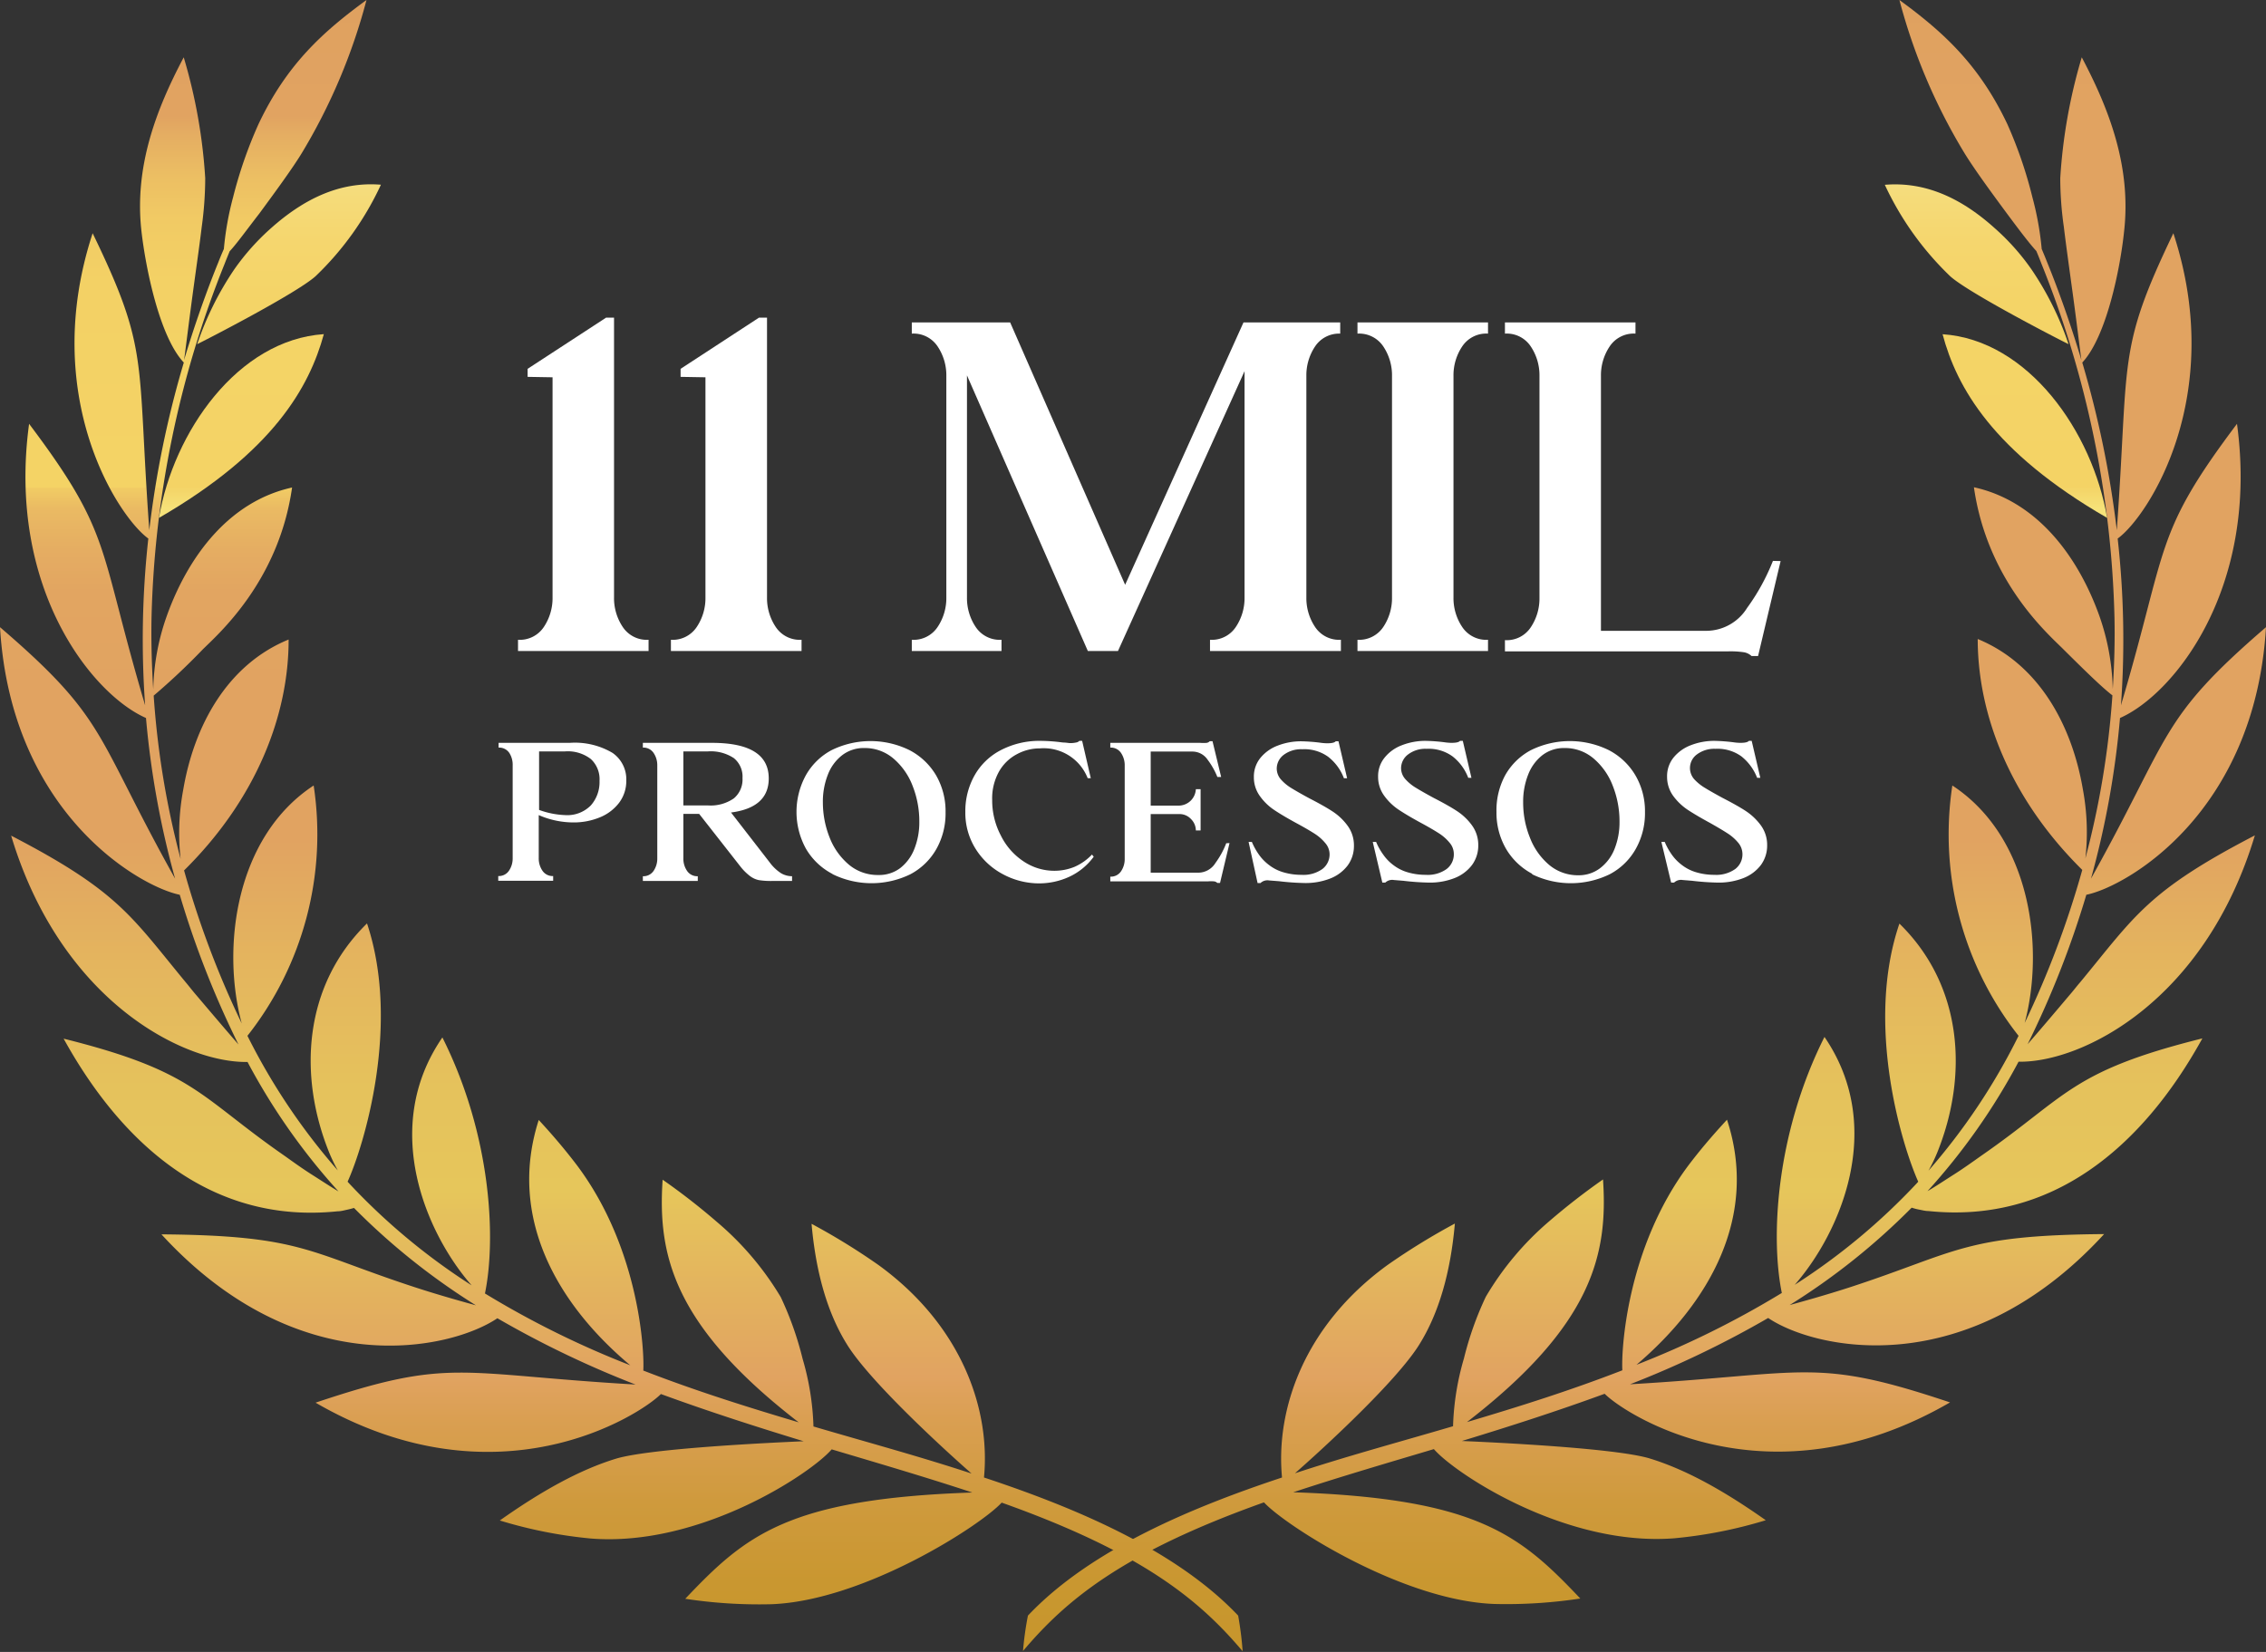
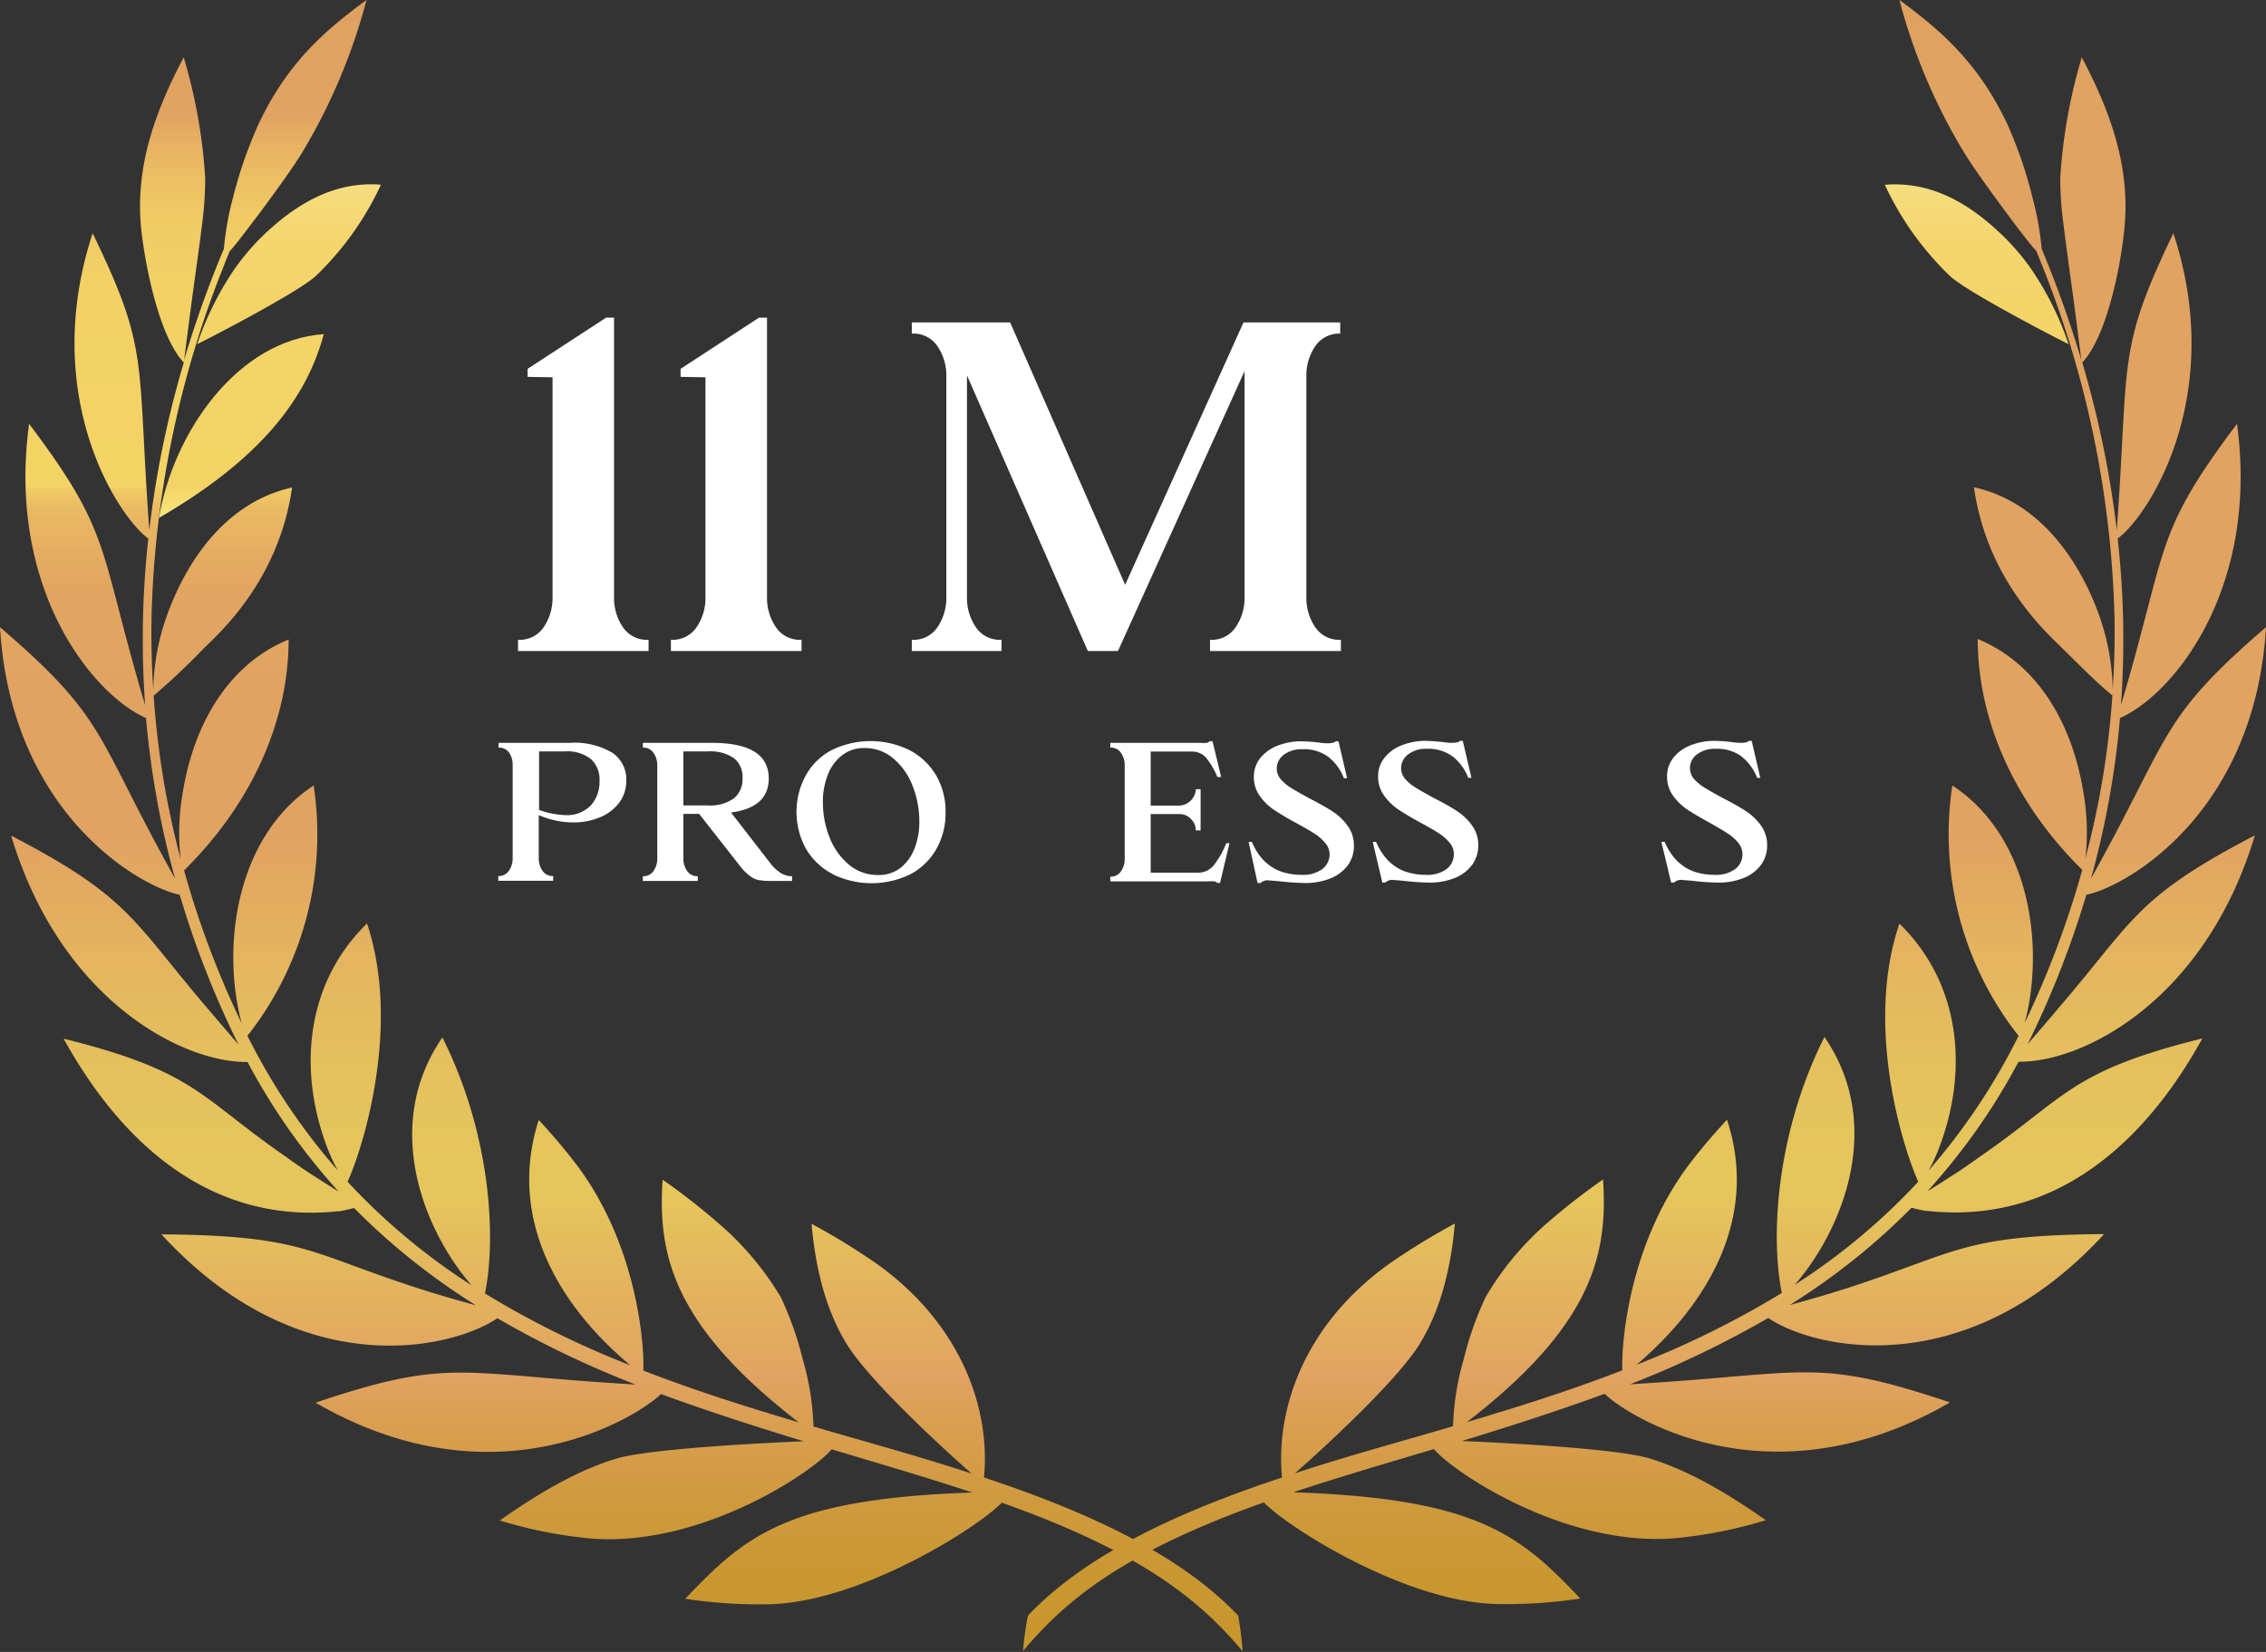
<svg xmlns="http://www.w3.org/2000/svg" xmlns:xlink="http://www.w3.org/1999/xlink" viewBox="0 0 262.46 191.38">
  <rect x="0" y="0" width="262.46" height="191.38" fill="#333333" stroke="none" />
  <defs>
    <style>.cls-1{fill:url(#Gradiente_sem_nome_3);}.cls-2{fill:url(#linear-gradient);}.cls-3{fill:url(#linear-gradient-2);}.cls-4{fill:url(#Gradiente_sem_nome_4);}.cls-5{fill:url(#linear-gradient-3);}.cls-6{fill:url(#linear-gradient-4);}.cls-7{fill:#fff;}</style>
    <linearGradient id="Gradiente_sem_nome_3" x1="72" y1="-20.13" x2="72" y2="219.42" gradientUnits="userSpaceOnUse">
      <stop offset="0.01" stop-color="#6e3e19" />
      <stop offset="0.01" stop-color="#8b582b" />
      <stop offset="0.02" stop-color="#a66f3c" />
      <stop offset="0.03" stop-color="#bc824a" />
      <stop offset="0.04" stop-color="#cd9154" />
      <stop offset="0.06" stop-color="#d89b5c" />
      <stop offset="0.08" stop-color="#dfa160" />
      <stop offset="0.14" stop-color="#e1a361" />
      <stop offset="0.15" stop-color="#e5ae62" />
      <stop offset="0.17" stop-color="#ecbf63" />
      <stop offset="0.19" stop-color="#f1ca64" />
      <stop offset="0.22" stop-color="#f3d165" />
      <stop offset="0.32" stop-color="#f4d365" />
      <stop offset="0.32" stop-color="#f1cc64" />
      <stop offset="0.33" stop-color="#eaba63" />
      <stop offset="0.35" stop-color="#e5ad62" />
      <stop offset="0.37" stop-color="#e2a561" />
      <stop offset="0.42" stop-color="#e1a361" />
      <stop offset="0.49" stop-color="#e1a361" />
      <stop offset="0.55" stop-color="#e4b55e" />
      <stop offset="0.61" stop-color="#e5c25c" />
      <stop offset="0.66" stop-color="#e6c65b" />
      <stop offset="0.71" stop-color="#e3b25e" />
      <stop offset="0.75" stop-color="#e1a361" />
      <stop offset="0.77" stop-color="#da9f52" />
      <stop offset="0.81" stop-color="#cf9a3d" />
      <stop offset="0.85" stop-color="#c99730" />
      <stop offset="0.88" stop-color="#c7962c" />
      <stop offset="0.9" stop-color="#ca9732" />
      <stop offset="0.91" stop-color="#d29c43" />
      <stop offset="0.93" stop-color="#e0a35f" />
      <stop offset="0.93" stop-color="#e1a361" />
      <stop offset="0.95" stop-color="#dda05f" />
      <stop offset="0.96" stop-color="#d29758" />
      <stop offset="0.97" stop-color="#c0874d" />
      <stop offset="0.98" stop-color="#a5713e" />
      <stop offset="0.99" stop-color="#84552b" />
      <stop offset="1" stop-color="#5f3615" />
    </linearGradient>
    <linearGradient id="linear-gradient" x1="27.96" y1="-20.13" x2="27.96" y2="219.42" gradientUnits="userSpaceOnUse">
      <stop offset="0.01" stop-color="#6e3e19" />
      <stop offset="0.01" stop-color="#80562d" />
      <stop offset="0.02" stop-color="#9d7a4c" />
      <stop offset="0.02" stop-color="#b69a67" />
      <stop offset="0.03" stop-color="#cbb67e" />
      <stop offset="0.04" stop-color="#dccc90" />
      <stop offset="0.05" stop-color="#e9dd9f" />
      <stop offset="0.07" stop-color="#f2e8a9" />
      <stop offset="0.08" stop-color="#f8efae" />
      <stop offset="0.14" stop-color="#f9f1b0" />
      <stop offset="0.15" stop-color="#f8eba0" />
      <stop offset="0.16" stop-color="#f6e28a" />
      <stop offset="0.18" stop-color="#f5db79" />
      <stop offset="0.2" stop-color="#f5d66e" />
      <stop offset="0.23" stop-color="#f4d467" />
      <stop offset="0.32" stop-color="#f4d365" />
      <stop offset="0.32" stop-color="#f4d467" />
      <stop offset="0.33" stop-color="#f6e279" />
      <stop offset="0.35" stop-color="#f8eb86" />
      <stop offset="0.37" stop-color="#f9f08e" />
      <stop offset="0.42" stop-color="#f9f290" />
      <stop offset="0.49" stop-color="#f9f3a6" />
      <stop offset="0.5" stop-color="#f7efa0" />
      <stop offset="0.54" stop-color="#f0dd82" />
      <stop offset="0.58" stop-color="#ead06c" />
      <stop offset="0.62" stop-color="#e7c95f" />
      <stop offset="0.66" stop-color="#e6c65b" />
      <stop offset="0.68" stop-color="#ead06f" />
      <stop offset="0.73" stop-color="#f5e9a4" />
      <stop offset="0.75" stop-color="#f8f1b3" />
      <stop offset="0.76" stop-color="#eddd96" />
      <stop offset="0.79" stop-color="#e0c470" />
      <stop offset="0.81" stop-color="#d5b052" />
      <stop offset="0.84" stop-color="#cda13d" />
      <stop offset="0.86" stop-color="#c99930" />
      <stop offset="0.88" stop-color="#c7962c" />
      <stop offset="0.89" stop-color="#c99b32" />
      <stop offset="0.9" stop-color="#d1a843" />
      <stop offset="0.91" stop-color="#dcbd60" />
      <stop offset="0.93" stop-color="#ecdb87" />
      <stop offset="0.93" stop-color="#f9f3a6" />
      <stop offset="0.94" stop-color="#f6efa3" />
      <stop offset="0.95" stop-color="#ede49b" />
      <stop offset="0.96" stop-color="#ded28c" />
      <stop offset="0.97" stop-color="#c8b778" />
      <stop offset="0.98" stop-color="#ad955e" />
      <stop offset="0.99" stop-color="#8b6c3e" />
      <stop offset="1" stop-color="#643c19" />
      <stop offset="1" stop-color="#5f3615" />
    </linearGradient>
    <linearGradient id="linear-gradient-2" x1="33.48" y1="-20.13" x2="33.48" y2="219.42" xlink:href="#linear-gradient" />
    <linearGradient id="Gradiente_sem_nome_4" x1="190.46" y1="-20.13" x2="190.46" y2="219.42" gradientUnits="userSpaceOnUse">
      <stop offset="0.01" stop-color="#6e3e19" />
      <stop offset="0.01" stop-color="#8b582b" />
      <stop offset="0.02" stop-color="#a66f3c" />
      <stop offset="0.03" stop-color="#bc824a" />
      <stop offset="0.04" stop-color="#cd9154" />
      <stop offset="0.06" stop-color="#d89b5c" />
      <stop offset="0.08" stop-color="#dfa160" />
      <stop offset="0.14" stop-color="#e1a361" />
      <stop offset="0.16" stop-color="#e1a361" />
      <stop offset="0.32" stop-color="#e1a361" />
      <stop offset="0.33" stop-color="#e1a361" />
      <stop offset="0.42" stop-color="#e1a361" />
      <stop offset="0.49" stop-color="#e1a361" />
      <stop offset="0.55" stop-color="#e4b55e" />
      <stop offset="0.61" stop-color="#e5c25c" />
      <stop offset="0.66" stop-color="#e6c65b" />
      <stop offset="0.71" stop-color="#e3b25e" />
      <stop offset="0.75" stop-color="#e1a361" />
      <stop offset="0.77" stop-color="#da9f52" />
      <stop offset="0.81" stop-color="#cf9a3d" />
      <stop offset="0.85" stop-color="#c99730" />
      <stop offset="0.88" stop-color="#c7962c" />
      <stop offset="0.9" stop-color="#ca9732" />
      <stop offset="0.91" stop-color="#d29c43" />
      <stop offset="0.93" stop-color="#e0a35f" />
      <stop offset="0.93" stop-color="#e1a361" />
      <stop offset="0.95" stop-color="#dda05f" />
      <stop offset="0.96" stop-color="#d29758" />
      <stop offset="0.97" stop-color="#c0874d" />
      <stop offset="0.98" stop-color="#a5713e" />
      <stop offset="0.99" stop-color="#84552b" />
      <stop offset="1" stop-color="#5f3615" />
    </linearGradient>
    <linearGradient id="linear-gradient-3" x1="234.5" y1="-20.13" x2="234.5" y2="219.42" xlink:href="#linear-gradient" />
    <linearGradient id="linear-gradient-4" x1="228.98" y1="-20.13" x2="228.98" y2="219.42" xlink:href="#linear-gradient" />
  </defs>
  <g id="Camada_2" data-name="Camada 2">
    <g id="Layer_1" data-name="Layer 1">
      <path class="cls-1" d="M143.41,187.17c-7.36-7.79-19.43-12.68-29.44-16,.76-7.84-2.52-17.57-12.21-24.61A76.66,76.66,0,0,0,94,141.78c.49,5.59,1.83,10.38,4.17,14.08,2.62,4.17,10.74,11.67,14.36,14.85-6.09-2-11.8-3.54-18.31-5.45a31,31,0,0,0-1.26-7.85,37.68,37.68,0,0,0-2.53-7.14A34.69,34.69,0,0,0,83,141.53a76.12,76.12,0,0,0-6.25-4.86c-.58,8.63,1.17,16.85,15.76,28.11-6.09-1.81-12-3.67-18-6,.14-2.2-.44-14.14-7.69-23.79-1.77-2.33-3.38-4.11-4.42-5.24C58.8,140.94,64.44,151,73,158.17a107,107,0,0,1-16.83-8.32c1.3-6.28.77-18.3-4.93-29.66C44,130.71,49.43,143,54.63,148.91A74,74,0,0,1,40.44,137.1l-.18-.2c1.89-4.16,6.17-18.17,2.25-29.92-7.36,7.19-8,17.6-4.38,26.55a19.07,19.07,0,0,0,1,2.07h0A73.26,73.26,0,0,1,28.66,120a37.7,37.7,0,0,0,7.67-29C27.2,97,25.65,109.9,28,118.57a107.74,107.74,0,0,1-6.68-17.73c8.43-8.33,12.12-18.07,12.11-26.75C26.3,77,22.47,84.11,21.22,91.51a27.11,27.11,0,0,0-.3,8A100.28,100.28,0,0,1,17.8,80.59a77.29,77.29,0,0,0,5.65-5.32c1.67-1.68,8.82-7.79,10.38-18.79-7.25,1.59-12,7.91-14.48,14.79a27,27,0,0,0-1.6,8.6c-.18-2.83-.25-5.61-.2-8.29a117.28,117.28,0,0,1,8.46-41c.23-.6.44-1.09.59-1.47.8-.85,2-2.52,3.42-4.35,1.81-2.46,3.82-5.2,4.92-7A67.48,67.48,0,0,0,42.45,0C37.36,3.71,33.2,7.49,29.94,14.38A51,51,0,0,0,27,22.84a35.11,35.11,0,0,0-1.07,6c-.17.39-.4.92-.66,1.59-1.26,3.09-2.75,7.25-3.95,11.29.17-1.19.6-4.76,1.15-8.76.3-2.21.64-4.55.9-6.71a41.71,41.71,0,0,0,.4-5.61,62,62,0,0,0-2.49-14c-3.23,6.1-5.75,12.76-4.89,20.2C16.87,31,18.46,39,21.29,42a115.52,115.52,0,0,0-4,19.42c-1.44-20,.05-20.76-6.56-34.4-6.19,18.87,2.94,32.84,6.45,35.37a106.34,106.34,0,0,0-.37,19.32C11.31,63.19,13.08,62,3.37,49.1.78,68.2,10.71,80.46,16.91,83.18a103,103,0,0,0,3.37,18.61C10.91,85,12.51,83.39,0,72.66c1.29,21.61,16.24,30.08,20.82,31A108.37,108.37,0,0,0,27.62,121c-1.26-1.44-3-3.49-4.9-5.73-.41-.47-.81-1-1.2-1.46-6.32-7.65-7.78-10.55-20.23-17,5.77,19.2,20,26.34,27.38,26.22a73.75,73.75,0,0,0,10.54,15l-.46-.28c-.8-.49-1.7-1.08-2.69-1.71s-2-1.35-3.06-2.11c-10-6.93-10.35-9.79-25.63-13.6,7,12.69,17.49,21.48,31.73,20,.37,0,.72-.1,1-.16s.62-.14.9-.23a78,78,0,0,0,14.12,11.28c-1-.27-4.16-1.14-7.06-2.09-12.42-4.06-13.08-6-29.36-6.13,15.93,17.37,33.52,13.36,38.91,9.72a114.9,114.9,0,0,0,16,7.68c-20.62-1.2-21.33-3.18-37.06,2.1,21,12.17,37.56,1.45,40-1,5.46,2,11,3.78,16.53,5.47-4.16.18-17.66.83-21.67,2-4.32,1.31-8.78,3.83-13.52,7.18a52.73,52.73,0,0,0,10.56,2.09c12.65,1,25.5-7.55,27.88-10.33,5,1.49,10.94,3.23,16.29,5-21.42.72-26.31,5-33.25,12.31a56.84,56.84,0,0,0,10,.63c10.69-.41,24.18-9.09,26.65-11.77,16.52,5.88,23,11.42,27.91,17.22A39.5,39.5,0,0,0,143.41,187.17Z" />
      <path class="cls-2" d="M18.41,60c13.25-7.67,17.42-15.16,19.1-21.29C27.54,39.38,20.09,50.05,18.41,60Z" />
      <path class="cls-3" d="M31.43,26.4a27.19,27.19,0,0,0-4.31,4.83,35.84,35.84,0,0,0-4.28,8.64C23.75,39.44,34.32,34,36.55,32a35,35,0,0,0,7.57-10.6C39.27,21,35.1,23.14,31.43,26.4Z" />
      <path class="cls-4" d="M119.06,187.17c7.35-7.79,19.43-12.68,29.43-16-.75-7.84,2.52-17.57,12.21-24.61a77.78,77.78,0,0,1,7.81-4.81c-.49,5.59-1.83,10.38-4.16,14.08-2.62,4.17-10.74,11.67-14.36,14.85,6.08-2,11.8-3.54,18.31-5.45a31,31,0,0,1,1.26-7.85,37.68,37.68,0,0,1,2.53-7.14,34.46,34.46,0,0,1,7.33-8.74,77.88,77.88,0,0,1,6.25-4.86c.58,8.63-1.17,16.85-15.76,28.11,6.1-1.81,12-3.67,18-6-.14-2.2.45-14.14,7.69-23.79,1.77-2.33,3.39-4.11,4.43-5.24,3.67,11.16-2,21.17-10.48,28.39a107,107,0,0,0,16.83-8.32c-1.29-6.28-.76-18.3,4.94-29.66,7.2,10.52,1.76,22.78-3.45,28.72A73.74,73.74,0,0,0,222,137.1l.18-.2C220.31,132.74,216,118.73,220,107c7.36,7.19,8,17.6,4.37,26.55a19.09,19.09,0,0,1-1,2.07h0A72.84,72.84,0,0,0,233.8,120a37.7,37.7,0,0,1-7.67-29c9.13,6,10.69,18.84,8.38,27.51a108.6,108.6,0,0,0,6.67-17.73c-8.43-8.33-12.11-18.07-12.11-26.75,7.09,2.91,10.92,10,12.18,17.42a27.1,27.1,0,0,1,.29,8,100.29,100.29,0,0,0,3.13-18.89c-1.3-1-3.49-3.17-5.66-5.32-1.66-1.68-8.81-7.79-10.38-18.79,7.26,1.59,12,7.91,14.49,14.79a27.31,27.31,0,0,1,1.59,8.6c.18-2.83.26-5.61.2-8.29a117.28,117.28,0,0,0-8.46-41c-.23-.6-.43-1.09-.59-1.47-.79-.85-2.05-2.52-3.41-4.35-1.82-2.46-3.82-5.2-4.92-7A67.13,67.13,0,0,1,220,0c5.08,3.71,9.24,7.49,12.5,14.38a50.13,50.13,0,0,1,2.9,8.46,35.33,35.33,0,0,1,1.08,6c.16.39.39.92.65,1.59,1.26,3.09,2.75,7.25,3.95,11.29-.17-1.19-.59-4.76-1.15-8.76-.3-2.21-.63-4.55-.89-6.71a40.32,40.32,0,0,1-.41-5.61,62,62,0,0,1,2.49-14c3.23,6.1,5.75,12.76,4.9,20.2C245.59,31,244,39,241.18,42a117.54,117.54,0,0,1,4,19.42c1.44-20,0-20.76,6.55-34.4,6.2,18.87-2.94,32.84-6.45,35.37a105.44,105.44,0,0,1,.38,19.32C251.16,63.19,249.39,62,259.1,49.1c2.59,19.1-7.35,31.36-13.55,34.08a103,103,0,0,1-3.36,18.61C251.56,85,250,83.39,262.46,72.66c-1.28,21.61-16.24,30.08-20.81,31a109.32,109.32,0,0,1-6.8,17.31c1.26-1.44,3-3.49,4.89-5.73.41-.47.81-1,1.21-1.46,6.32-7.65,7.78-10.55,20.22-17-5.77,19.2-20,26.34-27.37,26.22a73.8,73.8,0,0,1-10.55,15l.47-.28c.8-.49,1.69-1.08,2.68-1.71s2-1.35,3.07-2.11c10-6.93,10.34-9.79,25.62-13.6-7,12.69-17.49,21.48-31.73,20-.37,0-.72-.1-1.05-.16s-.61-.14-.89-.23a77.67,77.67,0,0,1-14.13,11.28c1-.27,4.16-1.14,7.07-2.09,12.41-4.06,13.07-6,29.35-6.13-15.93,17.37-33.52,13.36-38.91,9.72a115.32,115.32,0,0,1-16,7.68c20.61-1.2,21.32-3.18,37.06,2.1-21,12.17-37.56,1.45-40-1-5.46,2-11,3.78-16.54,5.47,4.16.18,17.67.83,21.68,2,4.32,1.31,8.77,3.83,13.52,7.18a53,53,0,0,1-10.57,2.09c-12.65,1-25.49-7.55-27.87-10.33-5,1.49-10.94,3.23-16.29,5,21.41.72,26.31,5,33.25,12.31a57,57,0,0,1-10,.63c-10.68-.41-24.18-9.09-26.64-11.77-16.52,5.88-23,11.42-27.91,17.22A37.1,37.1,0,0,1,119.06,187.17Z" />
-       <path class="cls-5" d="M244.06,60C230.8,52.34,226.63,44.85,225,38.72,234.93,39.38,242.37,50.05,244.06,60Z" />
      <path class="cls-6" d="M231,26.4a26.81,26.81,0,0,1,4.31,4.83,35.48,35.48,0,0,1,4.28,8.64c-.9-.43-11.48-5.87-13.7-7.86a35.2,35.2,0,0,1-7.58-10.6C223.2,21,227.37,23.14,231,26.4Z" />
      <path class="cls-7" d="M60,74.12a3.34,3.34,0,0,0,3-1.5,6,6,0,0,0,1-3.4V43.71l-2.89-.05v-.93l9.09-5.93h.92V69.22a6,6,0,0,0,1,3.4,3.34,3.34,0,0,0,3,1.5v1.3H60Z" />
      <path class="cls-7" d="M77.71,74.12a3.34,3.34,0,0,0,3-1.5,6,6,0,0,0,1-3.4V43.71l-2.88-.05v-.93l9.08-5.93h.93V69.22a6,6,0,0,0,1,3.4,3.34,3.34,0,0,0,3,1.5v1.3H77.71Z" />
      <path class="cls-7" d="M152.31,40.15a6,6,0,0,0-1,3.4V69.22a6,6,0,0,0,1,3.4,3.34,3.34,0,0,0,3,1.5v1.3H140.15v-1.3a3.34,3.34,0,0,0,3-1.5,6,6,0,0,0,1-3.4V43L129.49,75.42H126l-14-31.93V69.22a6,6,0,0,0,1,3.4,3.34,3.34,0,0,0,3,1.5v1.3H105.61v-1.3a3.34,3.34,0,0,0,3-1.5,6,6,0,0,0,1-3.4V43.55a6,6,0,0,0-1-3.4,3.34,3.34,0,0,0-3-1.5v-1.3H117l13.32,30.4,13.71-30.4h11.2v1.3A3.34,3.34,0,0,0,152.31,40.15Z" />
-       <path class="cls-7" d="M157.23,74.12a3.36,3.36,0,0,0,3-1.5,6,6,0,0,0,1-3.4V43.55a6,6,0,0,0-1-3.4,3.36,3.36,0,0,0-3-1.5v-1.3h15.12v1.3a3.34,3.34,0,0,0-3,1.5,6,6,0,0,0-1,3.4V69.22a6,6,0,0,0,1,3.4,3.34,3.34,0,0,0,3,1.5v1.3H157.23Z" />
-       <path class="cls-7" d="M206.24,65l-2.61,11h-.76a1.68,1.68,0,0,0-.85-.43,10.39,10.39,0,0,0-1.82-.11H174.31v-1.3a3.33,3.33,0,0,0,3-1.5,6,6,0,0,0,1-3.4V43.55a6,6,0,0,0-1-3.4,3.33,3.33,0,0,0-3-1.5v-1.3h15.12v1.3a3.34,3.34,0,0,0-3,1.5,6,6,0,0,0-1,3.4V73.08h12.29a5.58,5.58,0,0,0,4.63-2.64,24.59,24.59,0,0,0,3-5.46Z" />
      <path class="cls-7" d="M70.94,87.22a3.71,3.71,0,0,1,1.6,3.19A4.2,4.2,0,0,1,71.71,93a5.29,5.29,0,0,1-2.23,1.69,7.9,7.9,0,0,1-3.08.59,10.09,10.09,0,0,1-4-.85v5a2.5,2.5,0,0,0,.42,1.43,1.41,1.41,0,0,0,1.25.63v.55H57.71v-.55a1.41,1.41,0,0,0,1.25-.63,2.5,2.5,0,0,0,.42-1.43V88.67A2.53,2.53,0,0,0,59,87.24a1.41,1.41,0,0,0-1.25-.63v-.55H66A8.54,8.54,0,0,1,70.94,87.22Zm-5.5,7.21a3.82,3.82,0,0,0,3-1.13,4.08,4.08,0,0,0,1-2.83,3.18,3.18,0,0,0-1-2.53,4.37,4.37,0,0,0-3-.89h-3v6.78A9.82,9.82,0,0,0,65.44,94.43Z" />
      <path class="cls-7" d="M90.46,101.16a2.51,2.51,0,0,0,1.28.35v.55H89.46a9,9,0,0,1-1.58-.1,2.58,2.58,0,0,1-1-.46,6.17,6.17,0,0,1-1.15-1.15l-4.75-6.06H79.15v5.16a2.5,2.5,0,0,0,.42,1.43,1.41,1.41,0,0,0,1.25.63v.55H74.46v-.55a1.41,1.41,0,0,0,1.25-.63,2.5,2.5,0,0,0,.42-1.43V88.67a2.53,2.53,0,0,0-.42-1.43,1.41,1.41,0,0,0-1.25-.63v-.55h8c4.38,0,6.58,1.37,6.58,4.12q0,3.38-4.37,3.95l4.48,5.78A5.07,5.07,0,0,0,90.46,101.16ZM79.15,93.31H82a4.7,4.7,0,0,0,3-.82,2.84,2.84,0,0,0,1-2.34,2.76,2.76,0,0,0-1-2.32,4.84,4.84,0,0,0-3-.78H79.15Z" />
      <path class="cls-7" d="M96.39,101.23a7.61,7.61,0,0,1-3.06-2.94,8.86,8.86,0,0,1,0-8.46,7.39,7.39,0,0,1,3-2.93,10.21,10.21,0,0,1,9,0,7.7,7.7,0,0,1,3.09,2.92,8.3,8.3,0,0,1,1.1,4.27,8.42,8.42,0,0,1-1.07,4.28,7.48,7.48,0,0,1-3,2.91,10.25,10.25,0,0,1-9,0Zm7.85-.64a5.2,5.2,0,0,0,1.66-2.23,8.33,8.33,0,0,0,.58-3.2,11.13,11.13,0,0,0-.76-4.07,7.81,7.81,0,0,0-2.22-3.2,5.09,5.09,0,0,0-3.39-1.23,4.08,4.08,0,0,0-2.55.82,5.18,5.18,0,0,0-1.67,2.26A8.51,8.51,0,0,0,95.31,93,11,11,0,0,0,96.08,97a7.79,7.79,0,0,0,2.23,3.16,5.18,5.18,0,0,0,3.4,1.21A4.07,4.07,0,0,0,104.24,100.59Z" />
-       <path class="cls-7" d="M116.11,101.25A8.29,8.29,0,0,1,113,98.34a7.85,7.85,0,0,1-1.19-4.28,8.42,8.42,0,0,1,1.07-4.23,7.37,7.37,0,0,1,3.05-2.93,9.66,9.66,0,0,1,4.64-1.07,19.64,19.64,0,0,1,2.53.19c.38,0,.67.07.87.07a3.21,3.21,0,0,0,.67-.07.66.66,0,0,0,.38-.19h.32l1,4.32h-.36a5.47,5.47,0,0,0-5.53-3.45,5.56,5.56,0,0,0-2.66.67,5.12,5.12,0,0,0-2.07,2,6.37,6.37,0,0,0-.8,3.33,8.72,8.72,0,0,0,1,4.09,7.64,7.64,0,0,0,2.63,3,6.37,6.37,0,0,0,3.6,1.09,6.15,6.15,0,0,0,2.34-.47A6.27,6.27,0,0,0,126.48,99l.2.25a7.3,7.3,0,0,1-2.82,2.32,8.36,8.36,0,0,1-3.55.77A8.86,8.86,0,0,1,116.11,101.25Z" />
      <path class="cls-7" d="M142.41,97.67l-1.1,4.62H141a.68.68,0,0,0-.36-.18,4.17,4.17,0,0,0-.76,0H128.6v-.55a1.41,1.41,0,0,0,1.25-.63,2.5,2.5,0,0,0,.42-1.43V88.67a2.53,2.53,0,0,0-.42-1.43,1.41,1.41,0,0,0-1.25-.63v-.55H139a4.58,4.58,0,0,0,.77,0,.64.64,0,0,0,.35-.19h.32l1,4.14H141a8.6,8.6,0,0,0-1.13-2,2.12,2.12,0,0,0-1.73-.94h-4.86v6.26h3.31a2,2,0,0,0,1.92-1.9h.55v4.78h-.55a1.88,1.88,0,0,0-.56-1.32,1.81,1.81,0,0,0-1.36-.58h-3.31v6.79h5.55a2.34,2.34,0,0,0,1.94-1.11,10,10,0,0,0,1.26-2.3Z" />
      <path class="cls-7" d="M144.62,97.54H145a7.59,7.59,0,0,0,.83,1.49,5.38,5.38,0,0,0,1.18,1.2,5,5,0,0,0,1.69.84,7.37,7.37,0,0,0,2.06.28,3.77,3.77,0,0,0,2.4-.67A2.13,2.13,0,0,0,154,99a2,2,0,0,0-.5-1.33,5.27,5.27,0,0,0-1.24-1.09c-.5-.32-1.18-.72-2.05-1.19-1.07-.58-1.93-1.09-2.59-1.53a6.4,6.4,0,0,1-1.69-1.63,3.68,3.68,0,0,1-.7-2.21,3.42,3.42,0,0,1,.76-2.22,4.75,4.75,0,0,1,2-1.42,7.47,7.47,0,0,1,2.75-.5,20.33,20.33,0,0,1,2.15.16,6,6,0,0,0,.82.07c.54,0,.86-.07,1-.23h.32l1,4.28h-.37a5.72,5.72,0,0,0-1.83-2.49,4.73,4.73,0,0,0-3-.87,3.35,3.35,0,0,0-2.13.64,2,2,0,0,0-.82,1.6,1.92,1.92,0,0,0,.51,1.29,5.29,5.29,0,0,0,1.23,1c.49.3,1.17.69,2.06,1.17,1.09.56,2,1.07,2.67,1.51a6.62,6.62,0,0,1,1.75,1.67,3.84,3.84,0,0,1,.72,2.3,3.79,3.79,0,0,1-.73,2.29,4.66,4.66,0,0,1-2,1.5,7.82,7.82,0,0,1-2.94.53,28.83,28.83,0,0,1-3-.21L147,102a1.17,1.17,0,0,0-1,.3h-.34Z" />
      <path class="cls-7" d="M159,97.54h.39a7.16,7.16,0,0,0,.84,1.49,5.14,5.14,0,0,0,1.17,1.2,5,5,0,0,0,1.69.84,7.37,7.37,0,0,0,2.06.28,3.75,3.75,0,0,0,2.4-.67,2.13,2.13,0,0,0,.84-1.73,2,2,0,0,0-.5-1.33,5.27,5.27,0,0,0-1.24-1.09c-.5-.32-1.18-.72-2.05-1.19-1.07-.58-1.93-1.09-2.59-1.53a6.55,6.55,0,0,1-1.69-1.63,3.68,3.68,0,0,1-.7-2.21,3.37,3.37,0,0,1,.77-2.22,4.66,4.66,0,0,1,2-1.42,7.47,7.47,0,0,1,2.75-.5,20.33,20.33,0,0,1,2.15.16,6.1,6.1,0,0,0,.82.07c.54,0,.86-.07,1-.23h.32l1,4.28h-.37a5.72,5.72,0,0,0-1.83-2.49,4.73,4.73,0,0,0-3-.87,3.31,3.31,0,0,0-2.12.64,2,2,0,0,0-.83,1.6,1.92,1.92,0,0,0,.51,1.29,5.29,5.29,0,0,0,1.23,1c.49.3,1.17.69,2.06,1.17,1.09.56,2,1.07,2.67,1.51a6.62,6.62,0,0,1,1.75,1.67,3.84,3.84,0,0,1,.72,2.3,3.79,3.79,0,0,1-.73,2.29,4.66,4.66,0,0,1-2,1.5,7.78,7.78,0,0,1-2.94.53,28.83,28.83,0,0,1-3-.21l-1.1-.09a1.17,1.17,0,0,0-1,.3h-.34Z" />
-       <path class="cls-7" d="M177.47,101.23a7.67,7.67,0,0,1-3.06-2.94,8.32,8.32,0,0,1-1.08-4.23,8.51,8.51,0,0,1,1-4.23,7.39,7.39,0,0,1,3-2.93,10.21,10.21,0,0,1,9,0,7.7,7.7,0,0,1,3.09,2.92,8.21,8.21,0,0,1,1.11,4.27,8.43,8.43,0,0,1-1.08,4.28,7.42,7.42,0,0,1-3,2.91,10.25,10.25,0,0,1-9,0Zm7.85-.64A5.2,5.2,0,0,0,187,98.36a8.33,8.33,0,0,0,.58-3.2,11.13,11.13,0,0,0-.76-4.07,7.81,7.81,0,0,0-2.22-3.2,5.09,5.09,0,0,0-3.39-1.23,4.08,4.08,0,0,0-2.55.82A5.26,5.26,0,0,0,177,89.74a8.51,8.51,0,0,0-.58,3.22,10.8,10.8,0,0,0,.78,4.07,7.77,7.77,0,0,0,2.22,3.16,5.18,5.18,0,0,0,3.4,1.21A4.07,4.07,0,0,0,185.32,100.59Z" />
      <path class="cls-7" d="M192.43,97.54h.39a7.59,7.59,0,0,0,.83,1.49,5.38,5.38,0,0,0,1.18,1.2,5,5,0,0,0,1.69.84,7.37,7.37,0,0,0,2.06.28,3.79,3.79,0,0,0,2.4-.67,2.13,2.13,0,0,0,.84-1.73,2.06,2.06,0,0,0-.5-1.33,5.33,5.33,0,0,0-1.25-1.09c-.49-.32-1.17-.72-2-1.19-1.07-.58-1.93-1.09-2.6-1.53a6.71,6.71,0,0,1-1.69-1.63,3.74,3.74,0,0,1-.69-2.21,3.42,3.42,0,0,1,.76-2.22,4.75,4.75,0,0,1,2-1.42,7.47,7.47,0,0,1,2.75-.5,20.51,20.51,0,0,1,2.15.16,6,6,0,0,0,.82.07c.53,0,.86-.07,1-.23h.32l1,4.28h-.37a5.88,5.88,0,0,0-1.83-2.49,4.73,4.73,0,0,0-3-.87,3.35,3.35,0,0,0-2.13.64,1.95,1.95,0,0,0-.32,2.89,5.56,5.56,0,0,0,1.24,1c.49.3,1.17.69,2.06,1.17,1.09.56,2,1.07,2.67,1.51a6.78,6.78,0,0,1,1.75,1.67,3.84,3.84,0,0,1,.72,2.3,3.79,3.79,0,0,1-.73,2.29,4.66,4.66,0,0,1-2,1.5,7.83,7.83,0,0,1-2.95.53,28.84,28.84,0,0,1-3-.21l-1.1-.09a1.17,1.17,0,0,0-1,.3h-.34Z" />
    </g>
  </g>
</svg>